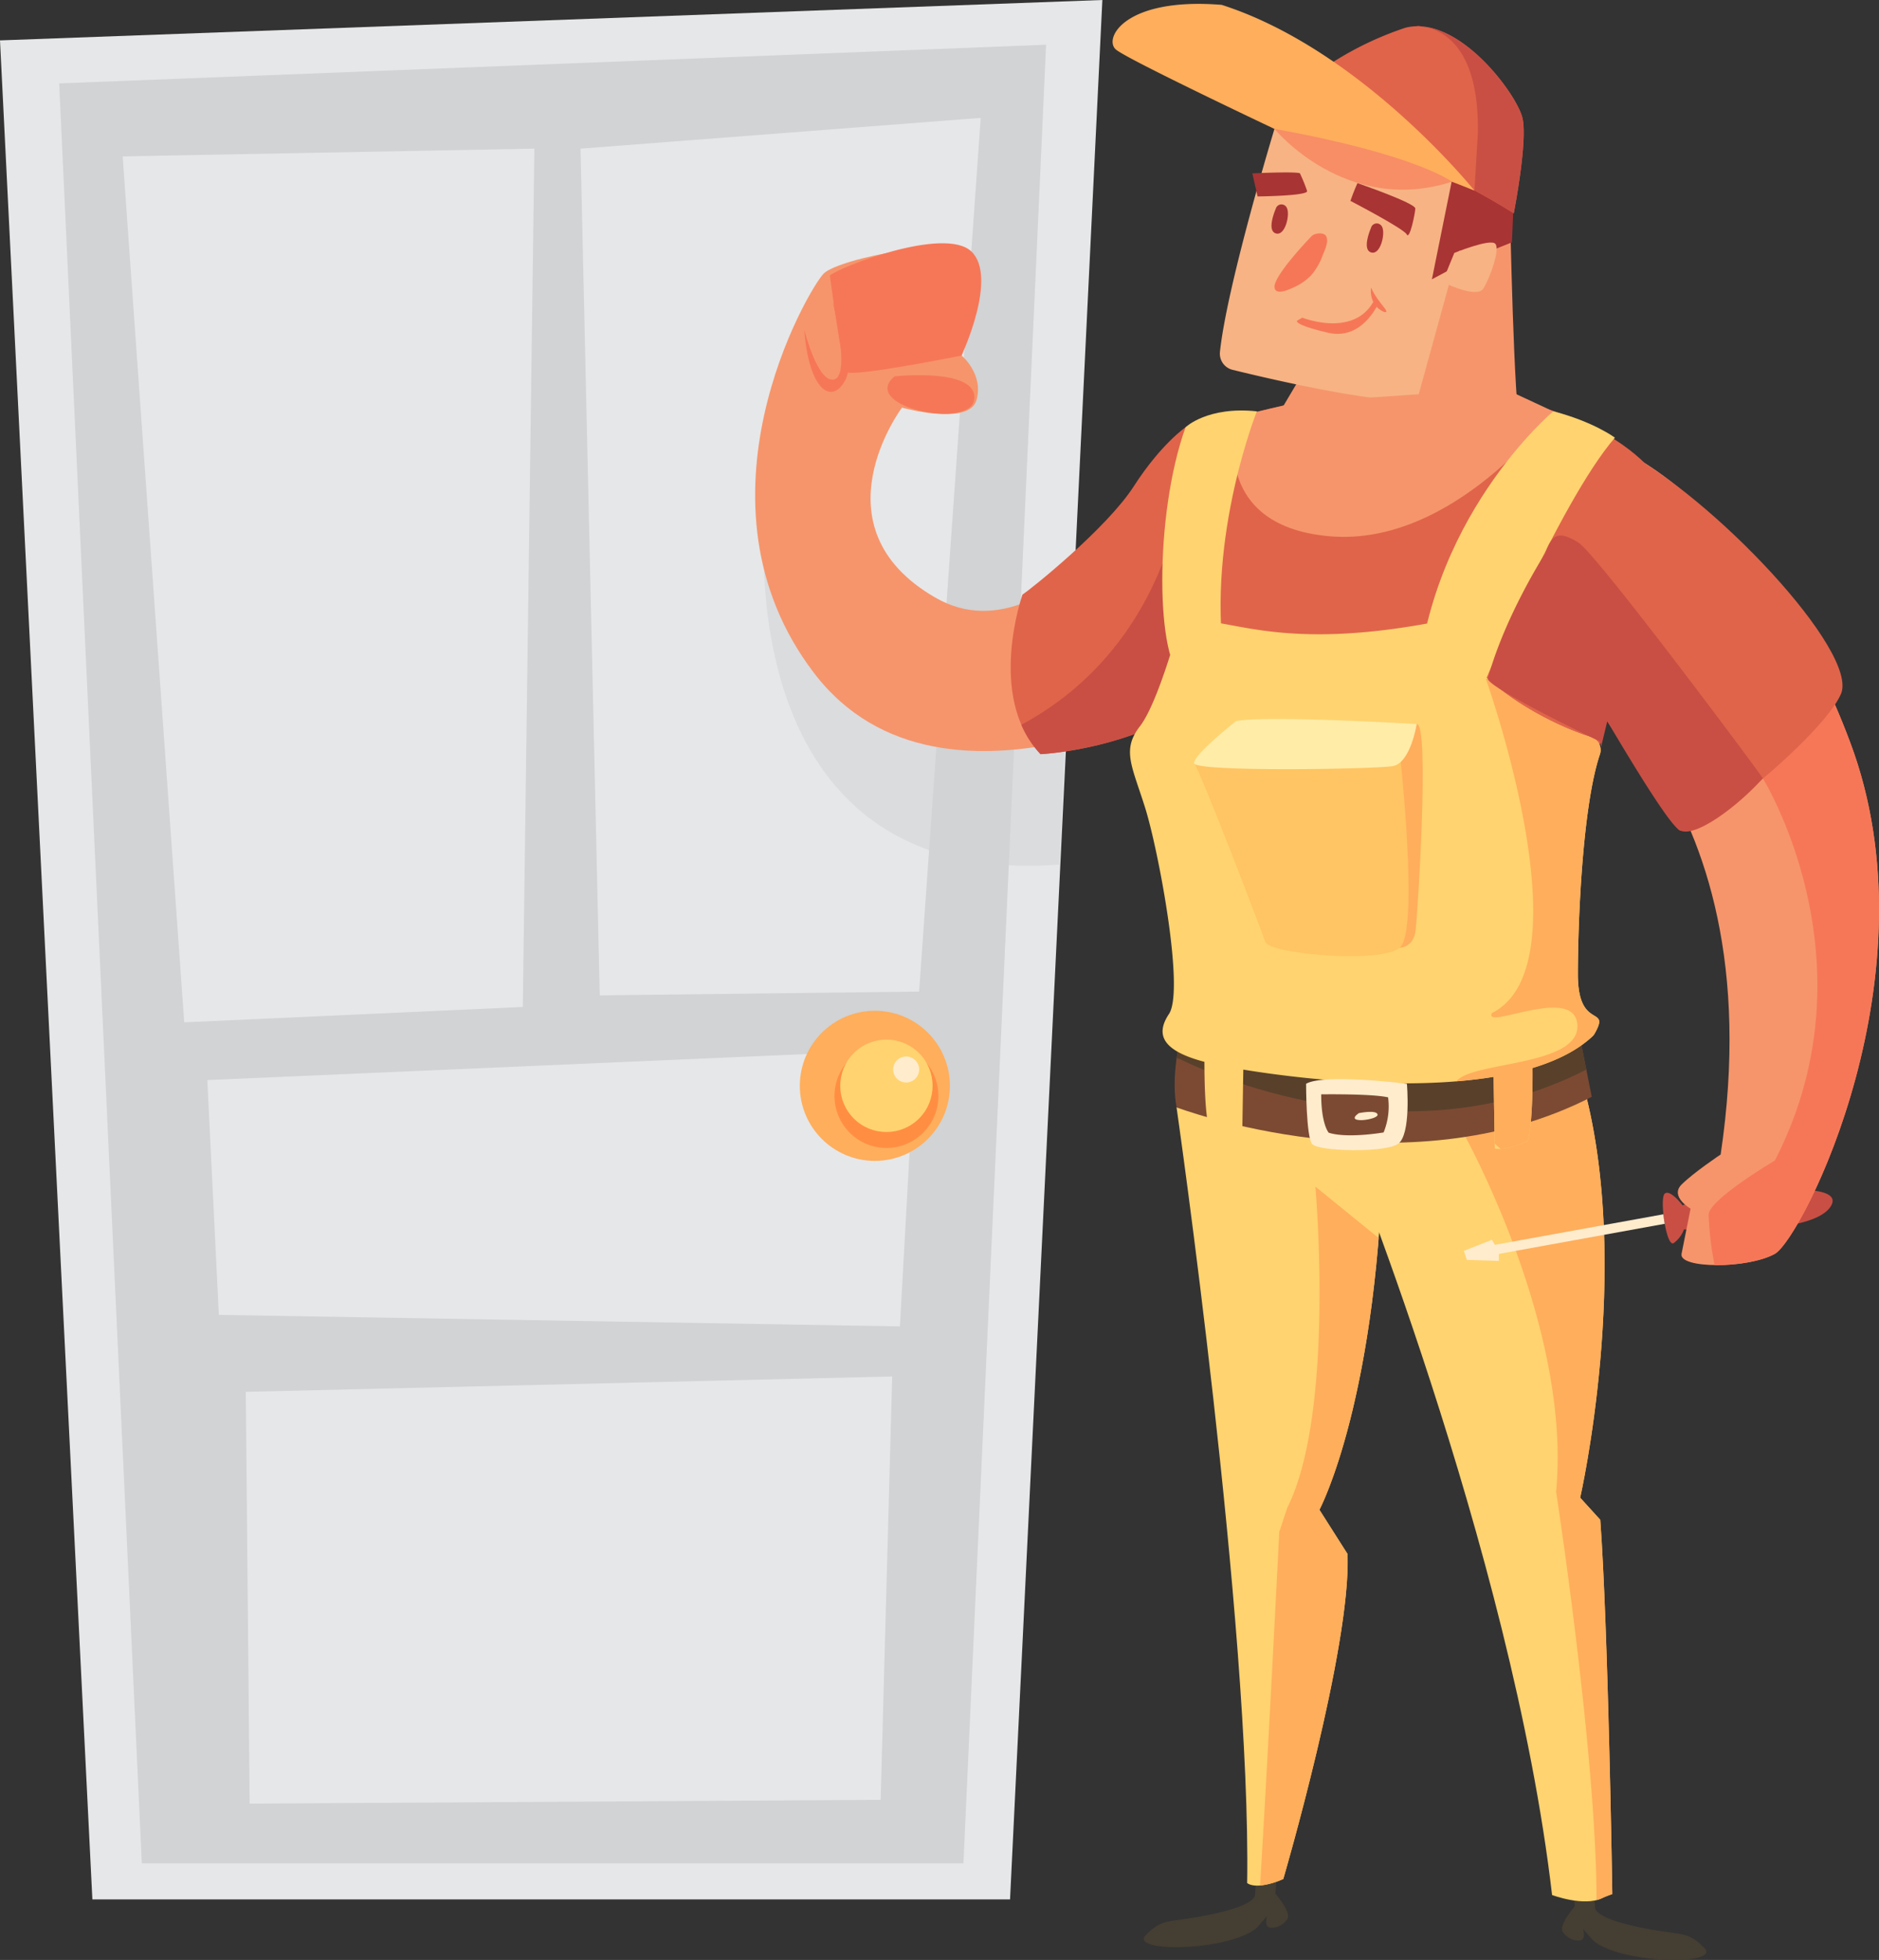
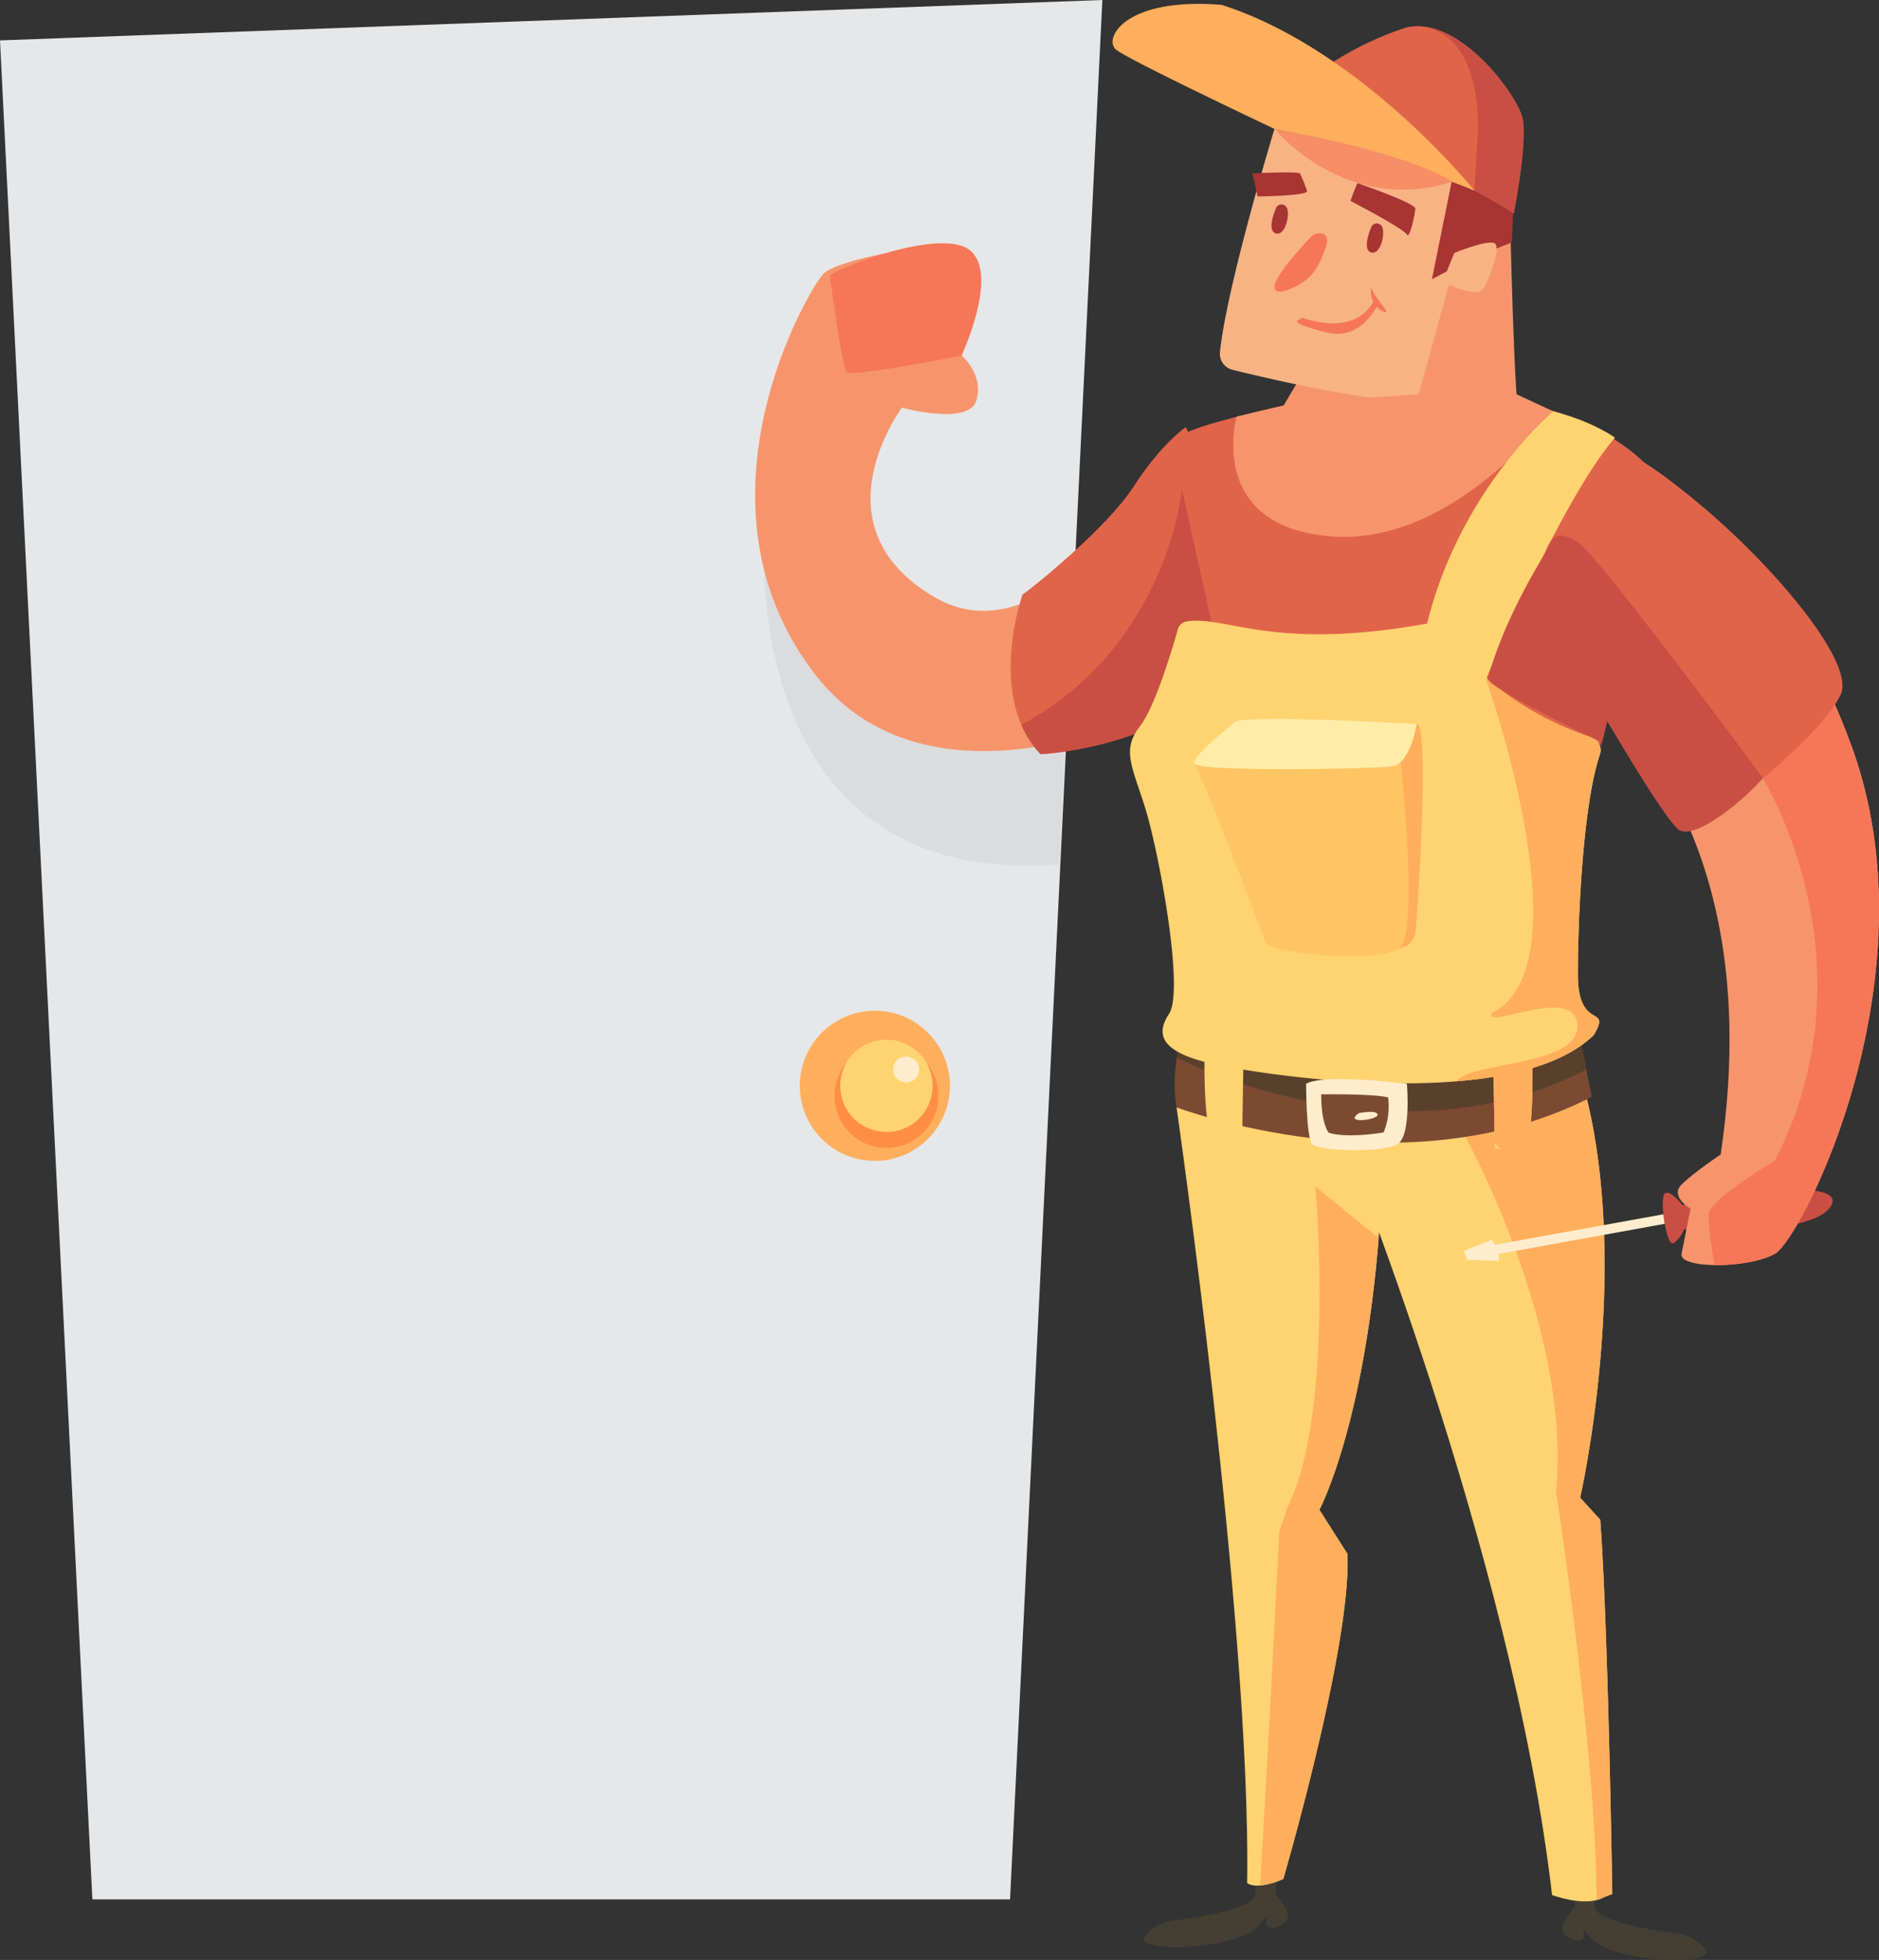
<svg xmlns="http://www.w3.org/2000/svg" width="554.777" height="578.509" viewBox="0 0 554.777 578.509">
  <rect x="0" y="0" width="554.777" height="578.509" fill="#333333" stroke="none" />
  <g id="hombre_trabajador" data-name="hombre trabajador" transform="translate(-17.671)">
    <g id="Capa_2" data-name="Capa 2" transform="translate(17.671)">
      <g id="Capa_4" data-name="Capa 4">
        <g id="Grupo_128" data-name="Grupo 128">
          <g id="Grupo_127" data-name="Grupo 127">
            <g id="Grupo_121" data-name="Grupo 121">
              <path id="Trazado_219" data-name="Trazado 219" d="M11.24,11.921,336.714,0,309.456,560.639H38.514Z" transform="translate(-11.24)" fill="#e6e7e8" />
-               <path id="Trazado_220" data-name="Trazado 220" d="M22.44,19.881,313.822,8.46l-24.4,536.782H46.843Z" transform="translate(-4.965 4.74)" fill="#d1d3d4" />
              <path id="Trazado_221" data-name="Trazado 221" d="M34.45,30.4,156.011,28.12l-3.417,253.342L52.627,286Z" transform="translate(1.764 15.755)" fill="#e6e7e8" />
              <path id="Trazado_222" data-name="Trazado 222" d="M121.09,31.381l5.679,249.925,94.3-1.123L239.25,22.3Z" transform="translate(50.306 12.494)" fill="#e6e7e8" />
              <path id="Trazado_223" data-name="Trazado 223" d="M50.47,207.581,259.5,198.5l-4.54,81.79-201.089-3.4Z" transform="translate(10.74 111.215)" fill="#e6e7e8" />
              <path id="Trazado_224" data-name="Trazado 224" d="M57.75,264.93l1.139,121.546L245.2,385.353l3.4-124.963Z" transform="translate(14.819 145.891)" fill="#e6e7e8" />
              <ellipse id="Elipse_1" data-name="Elipse 1" cx="22.156" cy="22.156" rx="22.156" ry="22.156" transform="translate(236.148 298.341)" fill="#ffae5c" />
              <ellipse id="Elipse_2" data-name="Elipse 2" cx="15.338" cy="15.338" rx="15.338" ry="15.338" transform="translate(246.383 308.155)" fill="#ff8e43" />
              <g id="Grupo_120" data-name="Grupo 120" transform="translate(242.429 301.209)">
                <circle id="Elipse_3" data-name="Elipse 3" cx="13.637" cy="13.637" r="13.637" transform="translate(0 19.285) rotate(-45)" fill="#ffd36f" />
                <path id="Trazado_225" data-name="Trazado 225" d="M187.927,203.7a3.838,3.838,0,1,1-3.838-3.838A3.836,3.836,0,0,1,187.927,203.7Z" transform="translate(-158.977 -189.232)" fill="#ffeccd" />
              </g>
            </g>
            <path id="Trazado_226" data-name="Trazado 226" d="M156.2,97.29s-11.921,110.764,86.907,103.384l2.278-49.414L156.2,97.306Z" transform="translate(69.727 54.509)" fill="#d1d3d4" opacity="0.55" />
            <g id="Grupo_126" data-name="Grupo 126" transform="translate(222.957 1.145)">
              <path id="Trazado_227" data-name="Trazado 227" d="M332.146,236.787s37.447,2.434,43.313-6.772c5.867-9.221-35.184-3.355-43.735-.343,0,0-3.682-4.852-5.274-3.433s.5,16.086,2.684,14.573A8.794,8.794,0,0,0,332.146,236.787Z" transform="translate(-57.905 124.942)" fill="#c94f44" />
              <g id="Grupo_125" data-name="Grupo 125">
                <path id="Trazado_228" data-name="Trazado 228" d="M305.206,146.162s67.529,35.543,50.943,146.9c0,0-8,5.336-11.546,8.878-3.557,3.557,2.668,7.115,2.668,7.115s-1.779,8.878-2.668,13.325,19.55,4.447,27.539,0c8-4.447,47.979-82.632,22.218-151.05s-67.529-86.19-67.529-86.19-34.357,33.171-21.625,61.007Z" transform="translate(-71.08 46.557)" fill="#f6956b" />
                <path id="Trazado_229" data-name="Trazado 229" d="M282.8,100.757s-39.132,70.212-75.424,49.3c-36.292-20.892-9.892-56.092-9.892-56.092s19.8,5.492,22-2.2-4.4-13.2-4.4-13.2,6.6-18.692,3.292-27.492c-3.292-8.8-39.584-1.092-43.984,3.292s-41.425,67.264-2.933,117.848S292.3,174.589,292.3,174.589s43.282-70.556-9.5-73.863Z" transform="translate(-154.136 25.214)" fill="#f6956b" />
                <path id="Trazado_230" data-name="Trazado 230" d="M274.747,76.89s-23.888,5.2-31.159,8.316-31.159,41.55-12.467,100.763c7.271,6.226,11.421,45.7,19.737,76.875,0,0,55.047,19.737,105.958-2.075,0,0-2.075-63.363,11.421-94.522s21.813-37.4,20.767-49.866-13.5-34.279-57.137-41.55l-57.137,2.075Z" transform="translate(-114.921 40.781)" fill="#e0644a" />
                <path id="Trazado_231" data-name="Trazado 231" d="M254.15,80.81s-7.3,4.993-15.306,17.444c-8,12.435-30.207,30.207-32.875,31.986,0,0-10.657,30.207,5.336,47.089,0,0,33.171-1.482,53.908-21.625S254.15,80.81,254.15,80.81Z" transform="translate(-127.044 44.131)" fill="#e0644a" />
                <path id="Trazado_232" data-name="Trazado 232" d="M168.27,55.539s3.557,26.65,4.884,28.428,34-4.806,34-4.806,10.875-23.186,2.886-30.737c-8-7.552-39.537,4.884-41.753,7.115Z" transform="translate(-146.217 24.638)" fill="#f67757" />
-                 <path id="Trazado_233" data-name="Trazado 233" d="M181.274,71.327s24.434-2.668,23.545,6.662S170.618,80.2,181.274,71.327Z" transform="translate(-140.108 38.62)" fill="#f67757" />
-                 <path id="Trazado_234" data-name="Trazado 234" d="M163.43,65.239s3.994,15.993,8.878,14.667-.437-22.655-.437-22.655,7.552,15.993,3.557,23.108-10.657,2.668-12-15.1Z" transform="translate(-148.929 30.931)" fill="#f67757" />
                <path id="Trazado_235" data-name="Trazado 235" d="M251.927,92.55s-4.166,46.309-47.417,69.526a29.8,29.8,0,0,0,5.664,8.675s33.172-1.482,53.908-21.625c.125-.125.218-.25.343-.374L251.942,92.566Z" transform="translate(-125.913 50.709)" fill="#c94f44" />
                <path id="Trazado_236" data-name="Trazado 236" d="M260.946,355.429l-.437,5.555s1.108,2.887-12.217,5.773-14.667.889-19.987,6.225c-5.336,5.336,24.886,4.884,32.875-2.216-.218.218,2.887-3.339,2.887-3.339s-.889,2.887.671,3.339c1.56.437,3.994-.437,5.336-2.45,1.326-2-3.557-7.552-3.557-7.552l.671-7.115-6.225,1.779Z" transform="translate(-112.932 196.997)" fill="#453e32" />
                <path id="Trazado_237" data-name="Trazado 237" d="M316.171,357.849l.437,5.555s-1.108,2.887,12.217,5.773,14.667.889,19.987,6.226c5.336,5.336-24.886,4.884-32.875-2.216.218.218-2.887-3.339-2.887-3.339s.889,2.887-.671,3.339c-1.56.437-3.994-.437-5.336-2.45s3.557-7.552,3.557-7.552l-.671-7.115,6.225,1.779Z" transform="translate(-68.596 198.353)" fill="#453e32" />
                <path id="Trazado_238" data-name="Trazado 238" d="M264.706,217.728S315.649,342.129,327.491,444c0,0,9.471,3.557,14.807.889.952-.484,2.964-1.186,2.964-1.186s-1.186-78.482-3.557-110.468l-5.929-6.522s15.4-67.529,1.186-120.843L264.69,217.712Z" transform="translate(-92.195 114.2)" fill="#ffd36f" />
                <path id="Trazado_239" data-name="Trazado 239" d="M327.86,445.492a9.772,9.772,0,0,0,1.685-.593c.952-.484,2.965-1.186,2.965-1.186s-1.186-78.482-3.557-110.467l-5.929-6.522s15.4-67.529,1.186-120.843l-4.681.765L287.48,217.13s33.172,58.058,28.428,107.815c0,0,11.921,77.468,11.936,120.547Z" transform="translate(-79.426 114.205)" fill="#ffae5c" />
                <path id="Trazado_240" data-name="Trazado 240" d="M233.88,209.49S255.9,362.616,254.725,438.429c0,0,2.372,2.372,10.657-1.186,0,0,20.143-68.715,18.957-95.957l-8.285-13.028s17.772-33.172,18.957-111.357l-61.116-7.4Z" transform="translate(-109.457 116.228)" fill="#ffd36f" />
                <path id="Trazado_241" data-name="Trazado 241" d="M266.016,224.48s5.929,66.343-8.285,94.771l-2.372,7.115s-3.573,70.727-5.679,104.4a22.069,22.069,0,0,0,6.865-1.919s20.143-68.715,18.957-95.957l-8.285-13.028s12.982-24.278,17.491-80.2L266.032,224.48Z" transform="translate(-100.605 124.626)" fill="#ffae5c" />
                <path id="Trazado_242" data-name="Trazado 242" d="M234.614,199.475s-2.075,9.861-.515,17.662c0,0,67,25.448,122.575-3.121l-3.635-18.177s-37.915,20.252-118.425,3.635Z" transform="translate(-109.66 108.58)" fill="#7c4a32" />
                <path id="Trazado_243" data-name="Trazado 243" d="M235.169,203.023s62.661,32.329,119.689,2.964L352.83,195.83s-37.915,20.252-118.425,3.635c0,0-.25,1.217-.515,3.121l1.279.437Z" transform="translate(-109.452 108.574)" fill="#59402b" />
                <path id="Trazado_244" data-name="Trazado 244" d="M353.33,111.8c-7.193,10.079-4.556,34.841-4.556,34.841l1.779,20.44s33.764,54.2,3.557,112.839c0,0-19.55,11.546-19.55,15.993a96.042,96.042,0,0,0,1.763,14.869c6.132.094,13.637-1.014,17.787-3.323,8-4.447,47.979-82.632,22.218-151.05a204.981,204.981,0,0,0-23-44.608Z" transform="translate(-53.048 61.494)" fill="#f67757" />
                <path id="Trazado_245" data-name="Trazado 245" d="M323.758,103.969c-1.638-16.633-2.59-69.994-2.59-71.929l-29.084,6.428L253.39,103.719s8.55,28.459,70.369.265Z" transform="translate(-98.526 16.807)" fill="#f6956b" />
                <g id="Grupo_123" data-name="Grupo 123" transform="translate(105.539)">
                  <path id="Trazado_246" data-name="Trazado 246" d="M258.2,33.078s-14,46-16.1,65.844a4.915,4.915,0,0,0,3.713,5.274c10.875,2.668,41.16,9.767,54.454,9.128L318.96,45.544s-10.126-35.059-27.274-36.62c-17.132-1.56-33.5,24.153-33.5,24.153Z" transform="translate(-210.407 3.817)" fill="#f7b384" />
                  <path id="Trazado_247" data-name="Trazado 247" d="M288.425,33.4,282.2,64.169l5.835-3.121,2.34-5.461s2.34,5.071,2.34,3.9,13.106-6.226,13.106-6.226l.9-20.642-18.3.78Z" transform="translate(-187.924 17.131)" fill="#a83434" />
                  <path id="Trazado_248" data-name="Trazado 248" d="M287.7,48.953s10.516-4.291,12.076-2.73-1.56,10.126-3.511,13.247-12.077-1.95-12.077-1.95Z" transform="translate(-186.809 24.561)" fill="#f7b384" />
                  <g id="Grupo_122" data-name="Grupo 122">
                    <path id="Trazado_249" data-name="Trazado 249" d="M252.24,29.813A96.7,96.7,0,0,1,291.2,5.395c15.587-3.9,32.984,19.738,34.545,26.743s-2.59,28.054-2.59,28.054-29.6-19.472-70.9-30.379Z" transform="translate(-204.71 1.636)" fill="#e0644a" />
                    <path id="Trazado_250" data-name="Trazado 250" d="M328.614,55.853S295.271,14.271,253.986,1.024c-28.818-2.34-35.059,10.126-31.159,13.247s46.746,23.373,46.746,23.373a362.88,362.88,0,0,1,59.041,18.208Z" transform="translate(-221.777 -0.734)" fill="#ffae5c" />
                  </g>
                </g>
                <path id="Trazado_251" data-name="Trazado 251" d="M263.272,77.64l-17.662,4.15s-9.1,32.2,27.523,35.325S339.1,80.246,339.1,80.246L324.56,73.49l-61.288,4.15Z" transform="translate(-103.447 40.03)" fill="#f6956b" />
                <path id="Trazado_252" data-name="Trazado 252" d="M319.715,77.81s-38.43,32.2-40.5,85.69c0,0,13.45,13.138,17.662.515.515-1.56,24.418-59.213,41.035-78.42,0,0-6.226-4.681-18.177-7.786Z" transform="translate(-84.06 42.45)" fill="#ffd36f" />
-                 <path id="Trazado_253" data-name="Trazado 253" d="M259.109,77.9S244.3,114.768,249.5,151.653c0,0-3.635,9.861-11.952,5.2s-8.831-48.306.515-74.269c0,0,6.491-6.226,21.033-4.681Z" transform="translate(-110.97 42.362)" fill="#ffd36f" />
                <path id="Trazado_254" data-name="Trazado 254" d="M361.159,151.814c-10.625-3.167-35.684-15.353-40.708-32.126-.39-1.326-1.591-2.574-2.949-2.294-49.523,9.939-63.737-1.7-75.751.3a3.157,3.157,0,0,0-2.543,2.278c-1.56,5.539-6.662,22.8-11.2,28.647-5.461,7.006-2.34,11.687,1.56,24.153s11.687,53.752,7.006,60.773c-4.353,6.522-1.264,11.016,10.469,14.121,0,5.742.187,15.306,1.389,19.8,0,0,6.662,3.1,9.767,2.216l.328-19.722c16.508,2.715,48.462,6.335,73.895,2.138l.359,21.142c3.1.889,9.767-2.216,9.767-2.216,1.326-4.993,1.42-16.227,1.373-21.532,7.084-2.138,13.216-5.165,17.694-9.346a3.581,3.581,0,0,0,.64-.811c4.852-8.6-4.946-.609-4.946-17.46,0-15.572,1.342-49.554,6.491-64.923a3.966,3.966,0,0,0-2.637-5.118Z" transform="translate(-114.394 64.606)" fill="#ffd36f" />
                <path id="Trazado_255" data-name="Trazado 255" d="M310.145,150.906s26.65,41.769,30.207,46.2c3.557,4.447,42.642-27.539,47.979-39.99C393.667,144.68,350.12,98.48,323.47,85.14c0,0-21.329,48.868-13.325,65.75Z" transform="translate(-67.734 46.557)" fill="#e0644a" />
                <path id="Trazado_256" data-name="Trazado 256" d="M252.41,24.38s21,25.682,52.394,15.6c0,0-10.407-8.02-52.394-15.6Z" transform="translate(-99.075 12.515)" fill="#f78e66" />
                <path id="Trazado_257" data-name="Trazado 257" d="M297.314,227.066c-2.668,5.336,24.715-8.675,25.23,3.651.515,12.139-31.284,10.61-35.684,16.492,3.729-.312,7.4-.718,10.938-1.311l.328,19.675c.593.562,1.17,1.092,1.763,1.607,3.355-.172,8.035-2.356,8.035-2.356,1.326-4.993,1.42-16.227,1.373-21.532,7.084-2.138,13.216-5.164,17.694-9.346a3.578,3.578,0,0,0,.64-.811c4.852-8.6-4.946-.608-4.946-17.46,0-15.572,1.342-49.554,6.491-64.923a3.966,3.966,0,0,0-2.637-5.118c-7.131-2.122-20.752-8.316-30.472-17.225l-.546.047s30.207,84.411,1.779,98.625Z" transform="translate(-79.774 70.8)" fill="#ffae5c" />
                <path id="Trazado_258" data-name="Trazado 258" d="M309.7,106.6s-11.952,18.583-16.929,36.979c.343,2.7,29.068,16.633,32.922,18.411a2.888,2.888,0,0,1,.3,2.668l2.075-8.582S344.946,185.1,349.1,188.065c4.15,3.261,17.475-6.818,24.886-15.1-2.372-3.557-49.164-66.343-54.5-69.6s-7.708-2.965-9.767,3.261Z" transform="translate(-76.462 55.613)" fill="#c94f44" />
                <g id="Grupo_124" data-name="Grupo 124" transform="translate(162.665 317.363)">
                  <path id="Trazado_259" data-name="Trazado 259" d="M258.39,205.516s0,15.556,1.779,17.772,21.329,2.668,25.323,0,2.668-17.772,2.668-17.772-24.434-3.1-29.77,0Z" transform="translate(-258.39 -204.136)" fill="#ffeccd" />
                  <path id="Trazado_260" data-name="Trazado 260" d="M261.24,207.026s14.885-.218,19.769.889a20.347,20.347,0,0,1-1.326,10.36s-10.657,1.857-16.211.078c0,0-2.216-2.45-2.216-11.328Z" transform="translate(-256.793 -202.526)" fill="#7c4a32" />
                </g>
                <path id="Trazado_261" data-name="Trazado 261" d="M268.791,210.718s5.336-1.108,5.555.437C274.565,212.715,264.126,214.041,268.791,210.718Z" transform="translate(-90.57 116.7)" fill="#ffeccd" />
                <path id="Trazado_262" data-name="Trazado 262" d="M272.3,147.924l5.929,55.093s4.15,0,4.743-5.336,4.15-61.007.3-60.71-10.953,10.953-10.953,10.953Z" transform="translate(-87.931 75.596)" fill="#ffae5c" />
                <path id="Trazado_263" data-name="Trazado 263" d="M237.18,145.647c1.482,1.186,19.847,49.164,21.033,52.722s33.764,6.522,39.693,1.779,0-58.058,0-58.058l-60.71,3.557Z" transform="translate(-107.608 78.465)" fill="#ffc463" />
                <path id="Trazado_264" data-name="Trazado 264" d="M249.615,136.62s-12.435,9.767-12.435,12.435,53.315,1.779,58.635.889c5.336-.889,7.115-12.435,7.115-12.435s-44.421-2.668-53.315-.889Z" transform="translate(-107.608 75.057)" fill="#ffeca7" />
                <path id="Trazado_265" data-name="Trazado 265" d="M310.635,32.184c-1.342-6.038-14.417-24.356-27.96-26.884-1.17.218-2.294-.718-3.495-.265,0,0,18.879-1.7,18.286,31.471L296.452,53.45c7.411,4.01,11.593,6.756,11.593,6.756s4.15-21.033,2.59-28.054Z" transform="translate(-84.077 1.606)" fill="#c94f44" />
              </g>
              <path id="Trazado_266" data-name="Trazado 266" d="M266.78,39.883s15.79,8.207,16.633,9.908,2.45-6.054,2.528-7.645-17.085-7.5-17.085-7.5-1.108,2.418-2.075,5.243Z" transform="translate(-91.024 18.263)" fill="#a83434" />
              <path id="Trazado_267" data-name="Trazado 267" d="M248.22,32.9s12.467-.609,14.043-.031a46.527,46.527,0,0,1,2.122,5.227c.359,1.467-14.62,1.607-14.62,1.607l-1.545-6.8Z" transform="translate(-101.423 17.132)" fill="#a83434" />
              <path id="Trazado_268" data-name="Trazado 268" d="M263.443,44.881s-11.577,11.936-11.016,15.306c.39,2.356,4.369.484,5.539-.047a16.6,16.6,0,0,0,5.243-3.589,18.751,18.751,0,0,0,3.448-5.976c.593-1.42,1.935-4.213.936-5.726-.718-1.077-3.339-.78-4.135.047Z" transform="translate(-99.077 23.594)" fill="#f67757" />
              <path id="Trazado_269" data-name="Trazado 269" d="M278.543,54.4a7.807,7.807,0,0,0,.655,4.244c-6.038,10.594-20.939,4.634-20.939,4.634l-1.56.889s-1.326,1.108,9.112,3.557c8.113,1.9,12.716-4.634,14.386-7.645a6.364,6.364,0,0,0,2.356,1.576c1.919.14-2.075-2.809-3.994-7.255Z" transform="translate(-96.702 29.334)" fill="#f67757" />
              <path id="Trazado_270" data-name="Trazado 270" d="M271.128,43.573s-2.809,6.366,0,7.255,4.291-5.633,3.261-7.552A1.743,1.743,0,0,0,271.128,43.573Z" transform="translate(-89.287 22.53)" fill="#a83434" />
              <path id="Trazado_271" data-name="Trazado 271" d="M253.1,39.973s-2.809,6.366,0,7.255,4.291-5.633,3.261-7.552A1.743,1.743,0,0,0,253.1,39.973Z" transform="translate(-99.389 20.513)" fill="#a83434" />
              <path id="Trazado_272" data-name="Trazado 272" d="M347.156,229.71l-49.742,9.018-.889-1.482-8.285,3.261.889,2.668,9.471.3V241.4l48.946-8.878C347.374,231.567,347.234,230.459,347.156,229.71Z" transform="translate(-79.001 127.557)" fill="#ffeccd" />
            </g>
          </g>
        </g>
      </g>
    </g>
  </g>
</svg>